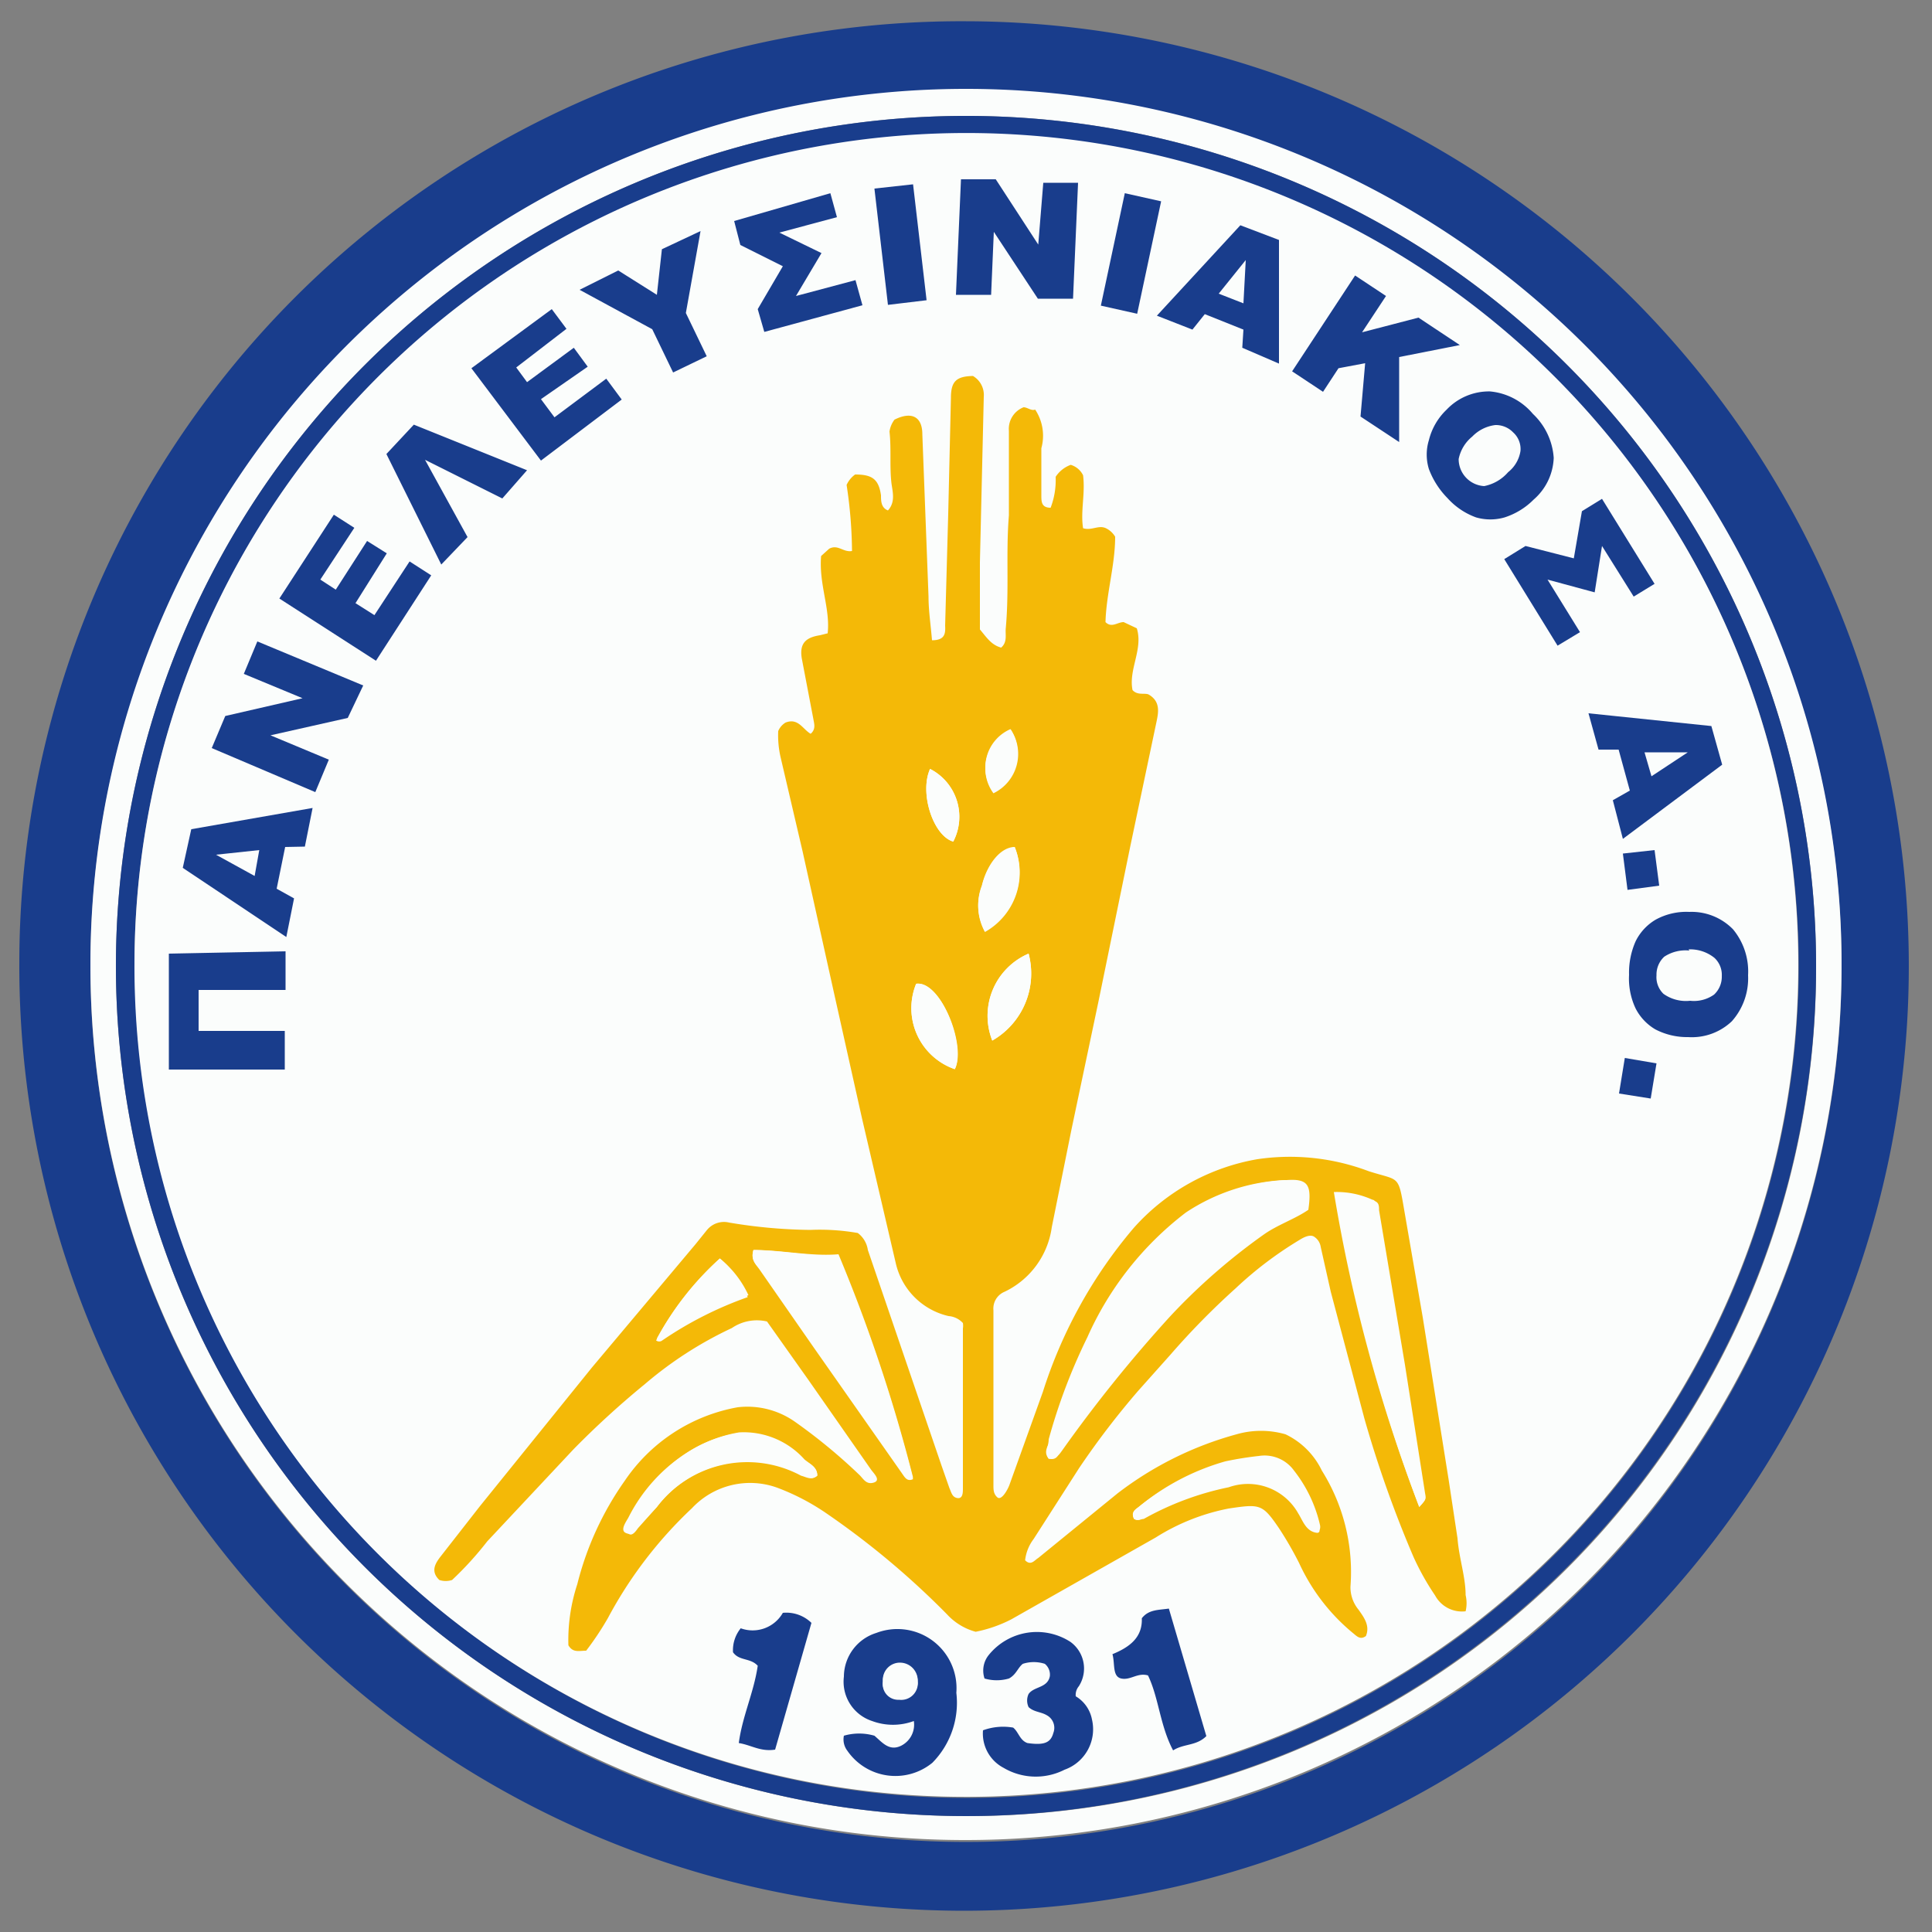
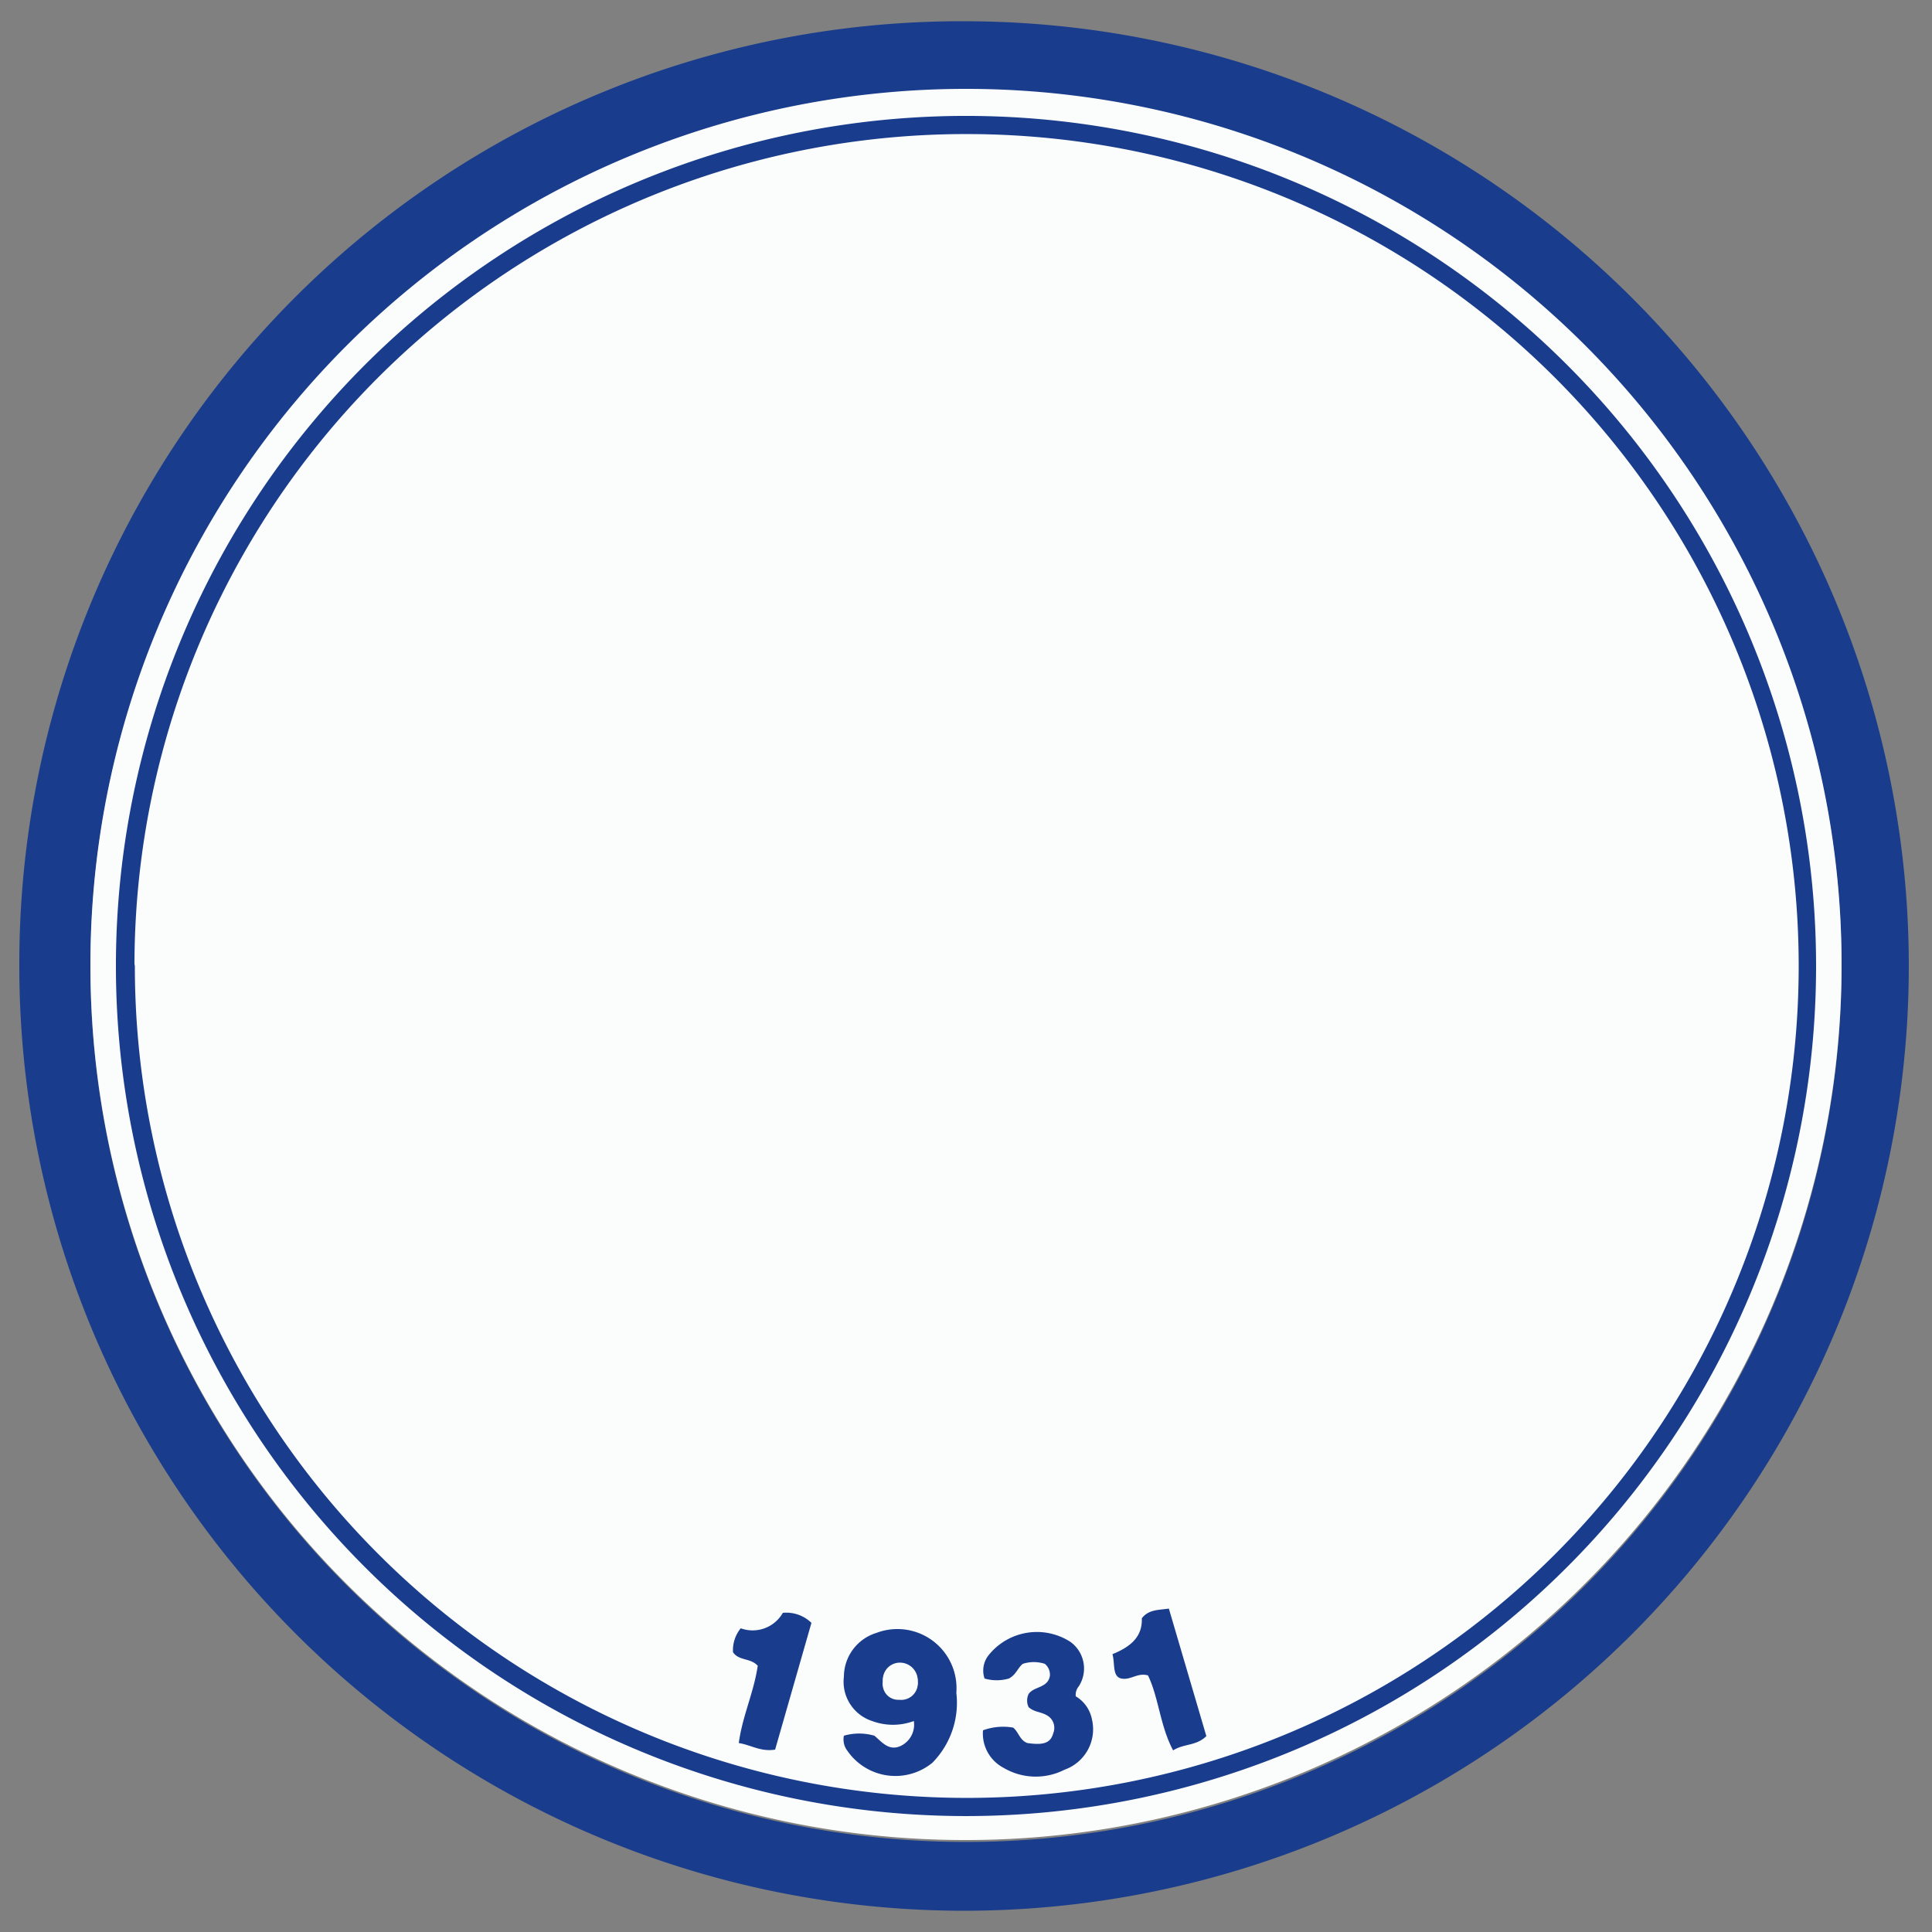
<svg xmlns="http://www.w3.org/2000/svg" width="50" height="50">
  <rect width="100%" height="100%" fill="#808080" stroke="none" />
  <path d="M25,.55A24.45,24.45,0,1,1,.5,24.92,24.38,24.38,0,0,1,25,.55ZM2.34,25A22.66,22.66,0,1,0,24.89,2.35,22.65,22.65,0,0,0,2.34,25Z" fill="#193d8c" />
-   <path d="M2.34,25A22.66,22.66,0,1,1,25,47.62,22.63,22.63,0,0,1,2.34,25ZM47,25A22,22,0,1,0,25,47,21.94,21.94,0,0,0,47,25Z" fill="#fbfdfc" />
+   <path d="M2.34,25A22.66,22.66,0,1,1,25,47.62,22.63,22.63,0,0,1,2.34,25ZM47,25Z" fill="#fbfdfc" />
  <path d="M47 25A22 22 0 1 1 25.12 3 22 22 0 0 1 47 25zM3.49 25A21.53 21.53 0 1 0 25.15 3.47 21.52 21.52 0 0 0 3.48 24.94z" fill="#193d8c" />
-   <path d="M3.48,24.94A21.53,21.53,0,1,1,24.69,46.5,21.49,21.49,0,0,1,3.48,24.94Z" fill="#fbfdfc" />
-   <path d="M25.25 42.23a1.56 1.56 0 0 1-.74-.45 21.21 21.21 0 0 0-3.13-2.62 5.89 5.89 0 0 0-1.27-.66 2.06 2.06 0 0 0-2.2.53 11 11 0 0 0-2.18 2.85 7.66 7.66 0 0 1-.56.84c-.19 0-.34.06-.46-.14a4.63 4.63 0 0 1 .23-1.58 8 8 0 0 1 1.23-2.68 4.48 4.48 0 0 1 2.92-1.9 2.14 2.14 0 0 1 1.49.38 14.36 14.36 0 0 1 1.65 1.36c.11.1.18.27.38.21s0-.24-.07-.34l-1.62-2.32-1.07-1.51a1.15 1.15 0 0 0-.91.17 9.93 9.93 0 0 0-2.25 1.45 22.89 22.89 0 0 0-1.85 1.69l-2.23 2.38a8.64 8.64 0 0 1-.91 1 .53.53 0 0 1-.33 0c-.24-.23-.1-.44.05-.63l1-1.28 2.9-3.59L18 32.2l.29-.36a.57.57 0 0 1 .58-.2 13.33 13.33 0 0 0 2.1.19 5.7 5.7 0 0 1 1.23.08.67.67 0 0 1 .26.44l1.9 5.56.21.6c.05.11.07.24.21.26s.14-.15.14-.25v-4.14a.47.47 0 0 0 0-.14.56.56 0 0 0-.37-.18 1.82 1.82 0 0 1-1.37-1.38l-.87-3.73-.71-3.18-.83-3.74-.57-2.44a2.54 2.54 0 0 1-.06-.67.47.47 0 0 1 .19-.22c.33-.13.45.18.65.29.14-.12.09-.26.07-.38l-.3-1.57c-.06-.37.08-.54.47-.6l.2-.05c.07-.65-.23-1.26-.17-2l.21-.19c.23-.12.36.1.59.06a11.84 11.84 0 0 0-.14-1.71.68.68 0 0 1 .22-.27c.43 0 .61.11.67.54 0 .14 0 .32.18.39.2-.22.12-.48.09-.71-.05-.44 0-.88-.05-1.33a.66.66 0 0 1 .13-.31c.44-.22.72-.08.72.38l.16 4.2c0 .37.06.75.09 1.13.34 0 .35-.18.34-.38l.08-2.9.07-3c0-.43.15-.55.57-.56a.57.57 0 0 1 .28.54l-.1 4.28v1.74c.17.2.29.4.55.47.17-.15.1-.34.12-.51.09-1 0-1.94.08-2.91v-2.19a.6.6 0 0 1 .38-.61c.1 0 .2.1.3.06a1.22 1.22 0 0 1 .16 1v1.22c0 .16 0 .32.24.32a2 2 0 0 0 .13-.8.79.79 0 0 1 .39-.31.52.52 0 0 1 .32.27c.06.48-.07.93 0 1.37.22.07.4-.09.59 0a.56.56 0 0 1 .24.22c0 .74-.23 1.47-.25 2.21.16.16.31 0 .47 0l.34.16c.17.54-.22 1.07-.11 1.6.13.14.3.07.41.11.32.18.26.47.21.71l-.68 3.23-.82 4-.7 3.32-.51 2.53A2.18 2.18 0 0 1 26 33.43a.47.47 0 0 0-.29.48v4.53c0 .11 0 .22.1.31s.25-.16.31-.31l.87-2.42a12.27 12.27 0 0 1 2.35-4.24 5.55 5.55 0 0 1 3.2-1.78 5.76 5.76 0 0 1 2.88.31c.81.26.76.07.93 1.06l.47 2.72.67 4.2.23 1.52c.04.52.21 1 .21 1.47a.91.91 0 0 1 0 .42.79.79 0 0 1-.79-.41 6.66 6.66 0 0 1-.56-1 29.83 29.83 0 0 1-1.27-3.58l-.87-3.28-.26-1.16A.38.38 0 0 0 34 32c-.09-.05-.23 0-.37.09a9.67 9.67 0 0 0-1.65 1.25 19.6 19.6 0 0 0-1.69 1.72l-.83.93a21.16 21.16 0 0 0-1.53 2l-1.18 1.84a1.11 1.11 0 0 0-.22.55c.15.15.24 0 .34-.06l2.05-1.67A8.89 8.89 0 0 1 32 37.12a2.29 2.29 0 0 1 1.27 0 2 2 0 0 1 .94.94 4.94 4.94 0 0 1 .74 3 .91.91 0 0 0 .21.6c.14.2.3.41.19.68-.15.11-.24 0-.34-.08a5.11 5.11 0 0 1-1.39-1.81 9.09 9.09 0 0 0-.52-.9c-.43-.63-.49-.63-1.3-.51a5.5 5.5 0 0 0-1.89.75l-3.74 2.12a3.5 3.5 0 0 1-.92.32zm1.89-4.48c.2 0 .26-.09.34-.2a36.34 36.34 0 0 1 2.81-3.49 15.86 15.86 0 0 1 2.43-2.12c.36-.25.79-.39 1.14-.63.09-.64 0-.81-.56-.77a5.06 5.06 0 0 0-2.55.84 8.29 8.29 0 0 0-2.55 3.23 14.93 14.93 0 0 0-1 2.64c-.09.18-.2.33-.06.5zm-7.64-5.4c-.08.26.07.38.16.51l1.39 2 2.3 3.28c.07.1.13.21.28.14a41.26 41.26 0 0 0-1.93-5.78c-.7.02-1.45-.14-2.2-.15zM36.73 39c.18-.2.18-.2.15-.36l-.52-3.32-.67-4c0-.1 0-.21-.13-.24a2.22 2.22 0 0 0-1-.2A41.74 41.74 0 0 0 36.73 39zm-15.58-.81c0-.22-.2-.31-.33-.42a2.11 2.11 0 0 0-1.69-.7 3.49 3.49 0 0 0-1.29.49 4.28 4.28 0 0 0-1.54 1.7c-.07.12-.17.24-.07.39s.21 0 .28-.1L17 39a2.94 2.94 0 0 1 3.73-.81c.15.04.27.13.42 0zm8.2 1.12c.11.06.18 0 .25 0a7.59 7.59 0 0 1 2.2-.82 1.49 1.49 0 0 1 1.8.68c.12.19.2.47.49.5 0 0 .06 0 .06-.06a.22.22 0 0 0 0-.11 3.56 3.56 0 0 0-.67-1.4.94.94 0 0 0-.91-.38 8.74 8.74 0 0 0-.87.14A6.11 6.11 0 0 0 29.47 39c-.09.08-.2.15-.12.31zm-10.72-6.74A7.75 7.75 0 0 0 17 34.64a.13.13 0 0 0 .16 0 9.56 9.56 0 0 1 2.21-1.12 2.65 2.65 0 0 0-.74-.95zm5.08-7.11a1.67 1.67 0 0 0 1 2.21c.29-.59-.36-2.3-1-2.21zm2.55-3.54c-.35 0-.71.42-.85 1a1.4 1.4 0 0 0 .08 1.18 1.76 1.76 0 0 0 .77-2.18zm.36 2.76a1.75 1.75 0 0 0-.94 2.25 2 2 0 0 0 .94-2.25zm-2.55-4.78c-.28.62.08 1.73.6 1.88a1.39 1.39 0 0 0-.6-1.88zm2.08-1a1.08 1.08 0 0 0-.44 1.63 1.13 1.13 0 0 0 .44-1.66z" fill="#f4b907" />
  <path d="M23.65 44.54a1.55 1.55 0 0 1-1.08 0 1.07 1.07 0 0 1-.73-1.15 1.19 1.19 0 0 1 .84-1.13 1.53 1.53 0 0 1 2.07 1.55 2.21 2.21 0 0 1-.62 1.81 1.51 1.51 0 0 1-2.2-.31.48.48 0 0 1-.09-.39 1.42 1.42 0 0 1 .79 0c.2.17.38.41.69.26a.61.61 0 0 0 .33-.64zm.1-1a.46.46 0 0 0-.43-.48.44.44 0 0 0-.47.47.4.4 0 0 0 .42.46.43.43 0 0 0 .48-.48zm1.69 1.24a1.52 1.52 0 0 1 .78-.07c.14.11.17.33.37.4.42.06.6 0 .67-.26a.37.37 0 0 0-.17-.46c-.15-.09-.33-.08-.47-.21a.4.4 0 0 1 0-.34c.14-.2.49-.15.55-.46a.36.36 0 0 0-.13-.32.92.92 0 0 0-.57 0c-.13.1-.17.28-.36.38a1.13 1.13 0 0 1-.63 0 .64.64 0 0 1 .11-.61 1.6 1.6 0 0 1 2.11-.34.85.85 0 0 1 .22 1.15.35.35 0 0 0-.08.26.89.89 0 0 1 .42.6 1.11 1.11 0 0 1-.71 1.3 1.64 1.64 0 0 1-1.58-.05 1 1 0 0 1-.53-.97zm-5.38.5c-.38.06-.62-.12-.94-.17.09-.69.39-1.31.49-2-.19-.21-.48-.12-.64-.35a.9.9 0 0 1 .2-.62.9.9 0 0 0 1.09-.4.93.93 0 0 1 .74.26l-.94 3.28zm11.16-.35c-.26.26-.58.19-.86.37-.34-.64-.37-1.36-.65-1.94-.27-.08-.45.13-.69.08s-.16-.39-.23-.63c.44-.18.78-.43.76-.93.18-.23.43-.21.7-.25l.97 3.3z" fill="#193d8c" />
  <path d="M27.14 37.75c-.11-.17 0-.32 0-.5a14.93 14.93 0 0 1 1-2.64 8.29 8.29 0 0 1 2.55-3.23 5.06 5.06 0 0 1 2.55-.84c.54 0 .65.13.56.77-.35.24-.78.38-1.14.63a15.86 15.86 0 0 0-2.43 2.12 36.34 36.34 0 0 0-2.81 3.49c-.02.11-.08.25-.28.2zm-7.64-5.4c.75 0 1.49.17 2.2.11a41.26 41.26 0 0 1 1.93 5.78c-.15.07-.21 0-.28-.14l-2.3-3.28-1.39-2c-.09-.09-.24-.21-.16-.47zM36.73 39a41.74 41.74 0 0 1-2.21-8.15 2.22 2.22 0 0 1 1 .2c.08 0 .11.14.13.24l.67 4 .52 3.32c.07.19.07.19-.11.39zm-15.58-.81c-.15.13-.27 0-.38 0A2.94 2.94 0 0 0 17 39l-.53.57c-.07.08-.14.17-.28.1s0-.27.07-.39a4.28 4.28 0 0 1 1.54-1.7 3.49 3.49 0 0 1 1.29-.49 2.11 2.11 0 0 1 1.69.7c.22.09.38.21.37.4zm8.2 1.12c-.08-.16 0-.23.12-.31a6.11 6.11 0 0 1 2.24-1.18 8.74 8.74 0 0 1 .87-.14.94.94 0 0 1 .91.38 3.56 3.56 0 0 1 .67 1.4.22.22 0 0 1 0 .11l-.06.06c-.29 0-.37-.31-.49-.5a1.49 1.49 0 0 0-1.8-.68 7.59 7.59 0 0 0-2.2.82c-.08.04-.15.1-.26.04zm-10.72-6.74a2.65 2.65 0 0 1 .72 1 9.56 9.56 0 0 0-2.21 1.12.13.13 0 0 1-.16 0 7.75 7.75 0 0 1 1.65-2.12zm5.08-7.11c.64-.09 1.31 1.62 1 2.21a1.67 1.67 0 0 1-1-2.21zm2.55-3.54a1.76 1.76 0 0 1-.77 2.2 1.4 1.4 0 0 1-.08-1.18c.14-.6.5-.94.85-1.02zm.36 2.76a2 2 0 0 1-.94 2.25 1.75 1.75 0 0 1 .94-2.25zm-2.55-4.78a1.39 1.39 0 0 1 .6 1.88c-.52-.15-.88-1.26-.6-1.88zm2.08-1.03a1.13 1.13 0 0 1-.44 1.63 1.08 1.08 0 0 1 .44-1.63zm-2.4 24.64a.43.43 0 0 1-.48.45.4.4 0 0 1-.42-.46.44.44 0 0 1 .47-.47.46.46 0 0 1 .43.48zM43.08 27.6a1.36 1.36 0 0 1-.65-.14.55.55 0 0 1-.38-.58.56.56 0 0 1 .41-.54 1.46 1.46 0 0 1 1.14.13.51.51 0 0 1 .31.53.59.59 0 0 1-.36.53.93.93 0 0 1-.47.07zm-3.69-14.85a1.35 1.35 0 0 1-1.15 1.05.59.59 0 0 1-.48-.82 1.46 1.46 0 0 1 .82-.76.59.59 0 0 1 .81.53zm2.91 8.59c-.2-.12-.2-.29-.19-.51a3.44 3.44 0 0 1 1 0 3 3 0 0 1-.81.51zM32.05 7.68A3.44 3.44 0 0 1 32 8.81a1.21 1.21 0 0 1-.59-.19 5.71 5.71 0 0 1 .64-.94zM7.4 24.46a.86.86 0 0 1 0 .65c-.34 0-.63-.2-1-.27.29-.31.68-.21 1-.38z" fill="#fbfdfc" />
-   <path d="M7.39 24.62v1H5.14v1.06h2.23v1h-3v-3zm-.01-2.7L7.16 23l.45.25-.2 1-2.68-1.79.22-1 3.14-.55-.2 1zm-.67.08l-1.12.12 1 .55zm-1.23-2.64l.35-.83 2-.46-1.52-.63.35-.84 2.74 1.14-.4.84-2 .45 1.51.63-.35.84zm1.75-3.87l1.41-2.17.53.34L8.29 15l.4.26L9.5 14l.51.32-.81 1.29.49.31.91-1.39.56.36-1.43 2.21zm6.41-3.32l-.64.73-2-1 1.1 2-.68.71L10 11.75l.71-.76zM12.2 9.53L14.28 8l.38.51-1.3 1 .28.38L14.85 9l.36.49-1.21.84.35.47 1.34-1 .4.54L14 11.92zM15 7.5l1-.5 1 .63.13-1.18 1-.47-.38 2.12.54 1.12-.87.42-.54-1.12zm7.32.4l-2.54.69-.17-.59.65-1.11-1.1-.55-.16-.62L21.49 5l.17.62-1.49.4 1.09.53-.66 1.11 1.54-.41zm.31-3.02l1-.11.35 3-1 .12zm2.24-.24h.9l1.1 1.69.13-1.6h.9l-.13 3h-.91L25.72 6l-.07 1.63h-.91zm4.24.36l.94.21-.62 2.91-.94-.21zm3.07 3.53l-1-.4-.32.4-.92-.36 2.16-2.34 1 .38v3.2L32.15 9zm0-.68l.06-1.12-.7.87zm2.89-.72l.8.53-.62.94 1.46-.38 1.07.71-1.57.31v2.2l-1-.66.12-1.38-.69.13-.4.61-.8-.53zm2.37 3.47a1.51 1.51 0 0 1 1.12-.47 1.64 1.64 0 0 1 1.11.58 1.72 1.72 0 0 1 .54 1.14 1.5 1.5 0 0 1-.52 1.08 1.86 1.86 0 0 1-.75.46 1.33 1.33 0 0 1-.74 0 1.83 1.83 0 0 1-.74-.5 2.14 2.14 0 0 1-.48-.75 1.27 1.27 0 0 1 0-.75 1.63 1.63 0 0 1 .46-.79zm.66.7a1 1 0 0 0-.35.58.7.7 0 0 0 .66.7 1.1 1.1 0 0 0 .62-.36.87.87 0 0 0 .32-.55.58.58 0 0 0-.19-.48.62.62 0 0 0-.46-.19 1 1 0 0 0-.6.3zm2.21 5.41l-1.38-2.24.55-.34 1.25.32.21-1.22.52-.32 1.36 2.2-.54.33-.82-1.31-.19 1.2-1.22-.33.84 1.36zm1.87 3.75l-.29-1.06h-.52l-.26-.94 3.18.33.28 1L42 21.71l-.26-1zm.56-.37l.94-.62h-1.12zm.08 1.91l.12.92-.82.11-.12-.94zm.9 1.6a1.5 1.5 0 0 1 1.13.45 1.71 1.71 0 0 1 .39 1.19 1.67 1.67 0 0 1-.42 1.19 1.5 1.5 0 0 1-1.13.41 1.78 1.78 0 0 1-.85-.2 1.33 1.33 0 0 1-.51-.54 1.81 1.81 0 0 1-.17-.87 2 2 0 0 1 .17-.87 1.33 1.33 0 0 1 .52-.56 1.65 1.65 0 0 1 .87-.2zm0 1a1 1 0 0 0-.65.16.63.63 0 0 0-.2.48.6.6 0 0 0 .18.48 1 1 0 0 0 .69.18.9.9 0 0 0 .62-.16.63.63 0 0 0 .2-.48.6.6 0 0 0-.19-.47 1 1 0 0 0-.67-.22zm-.85 2.92l-.15.91-.82-.13.15-.92z" fill="#193d8c" />
</svg>